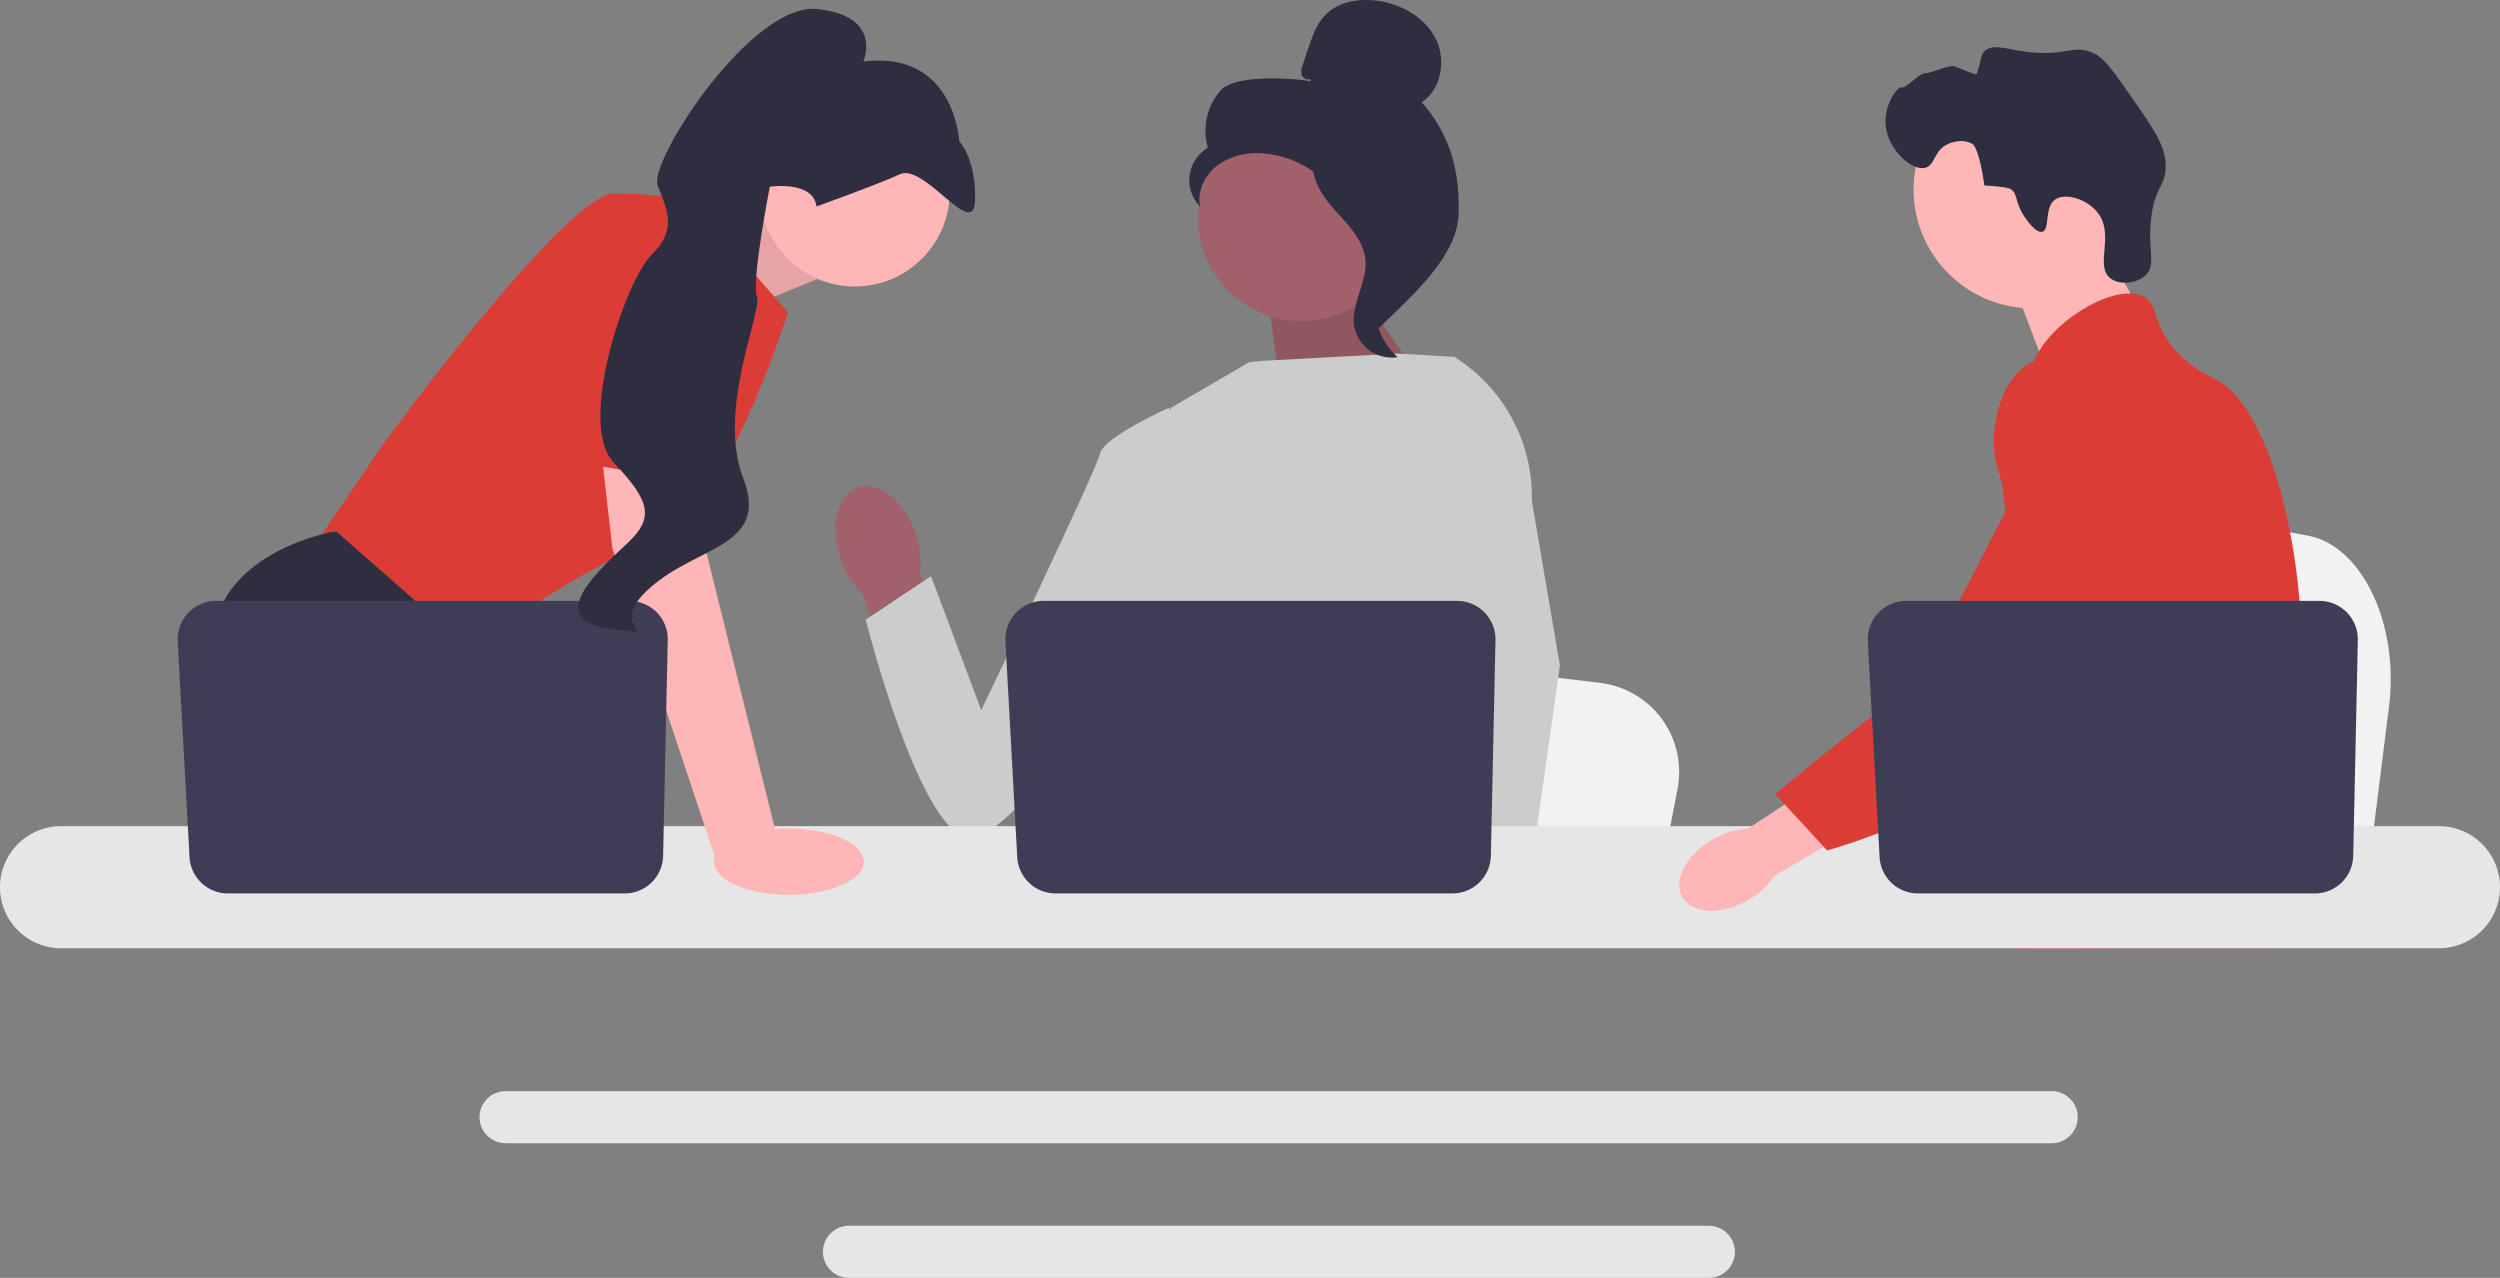
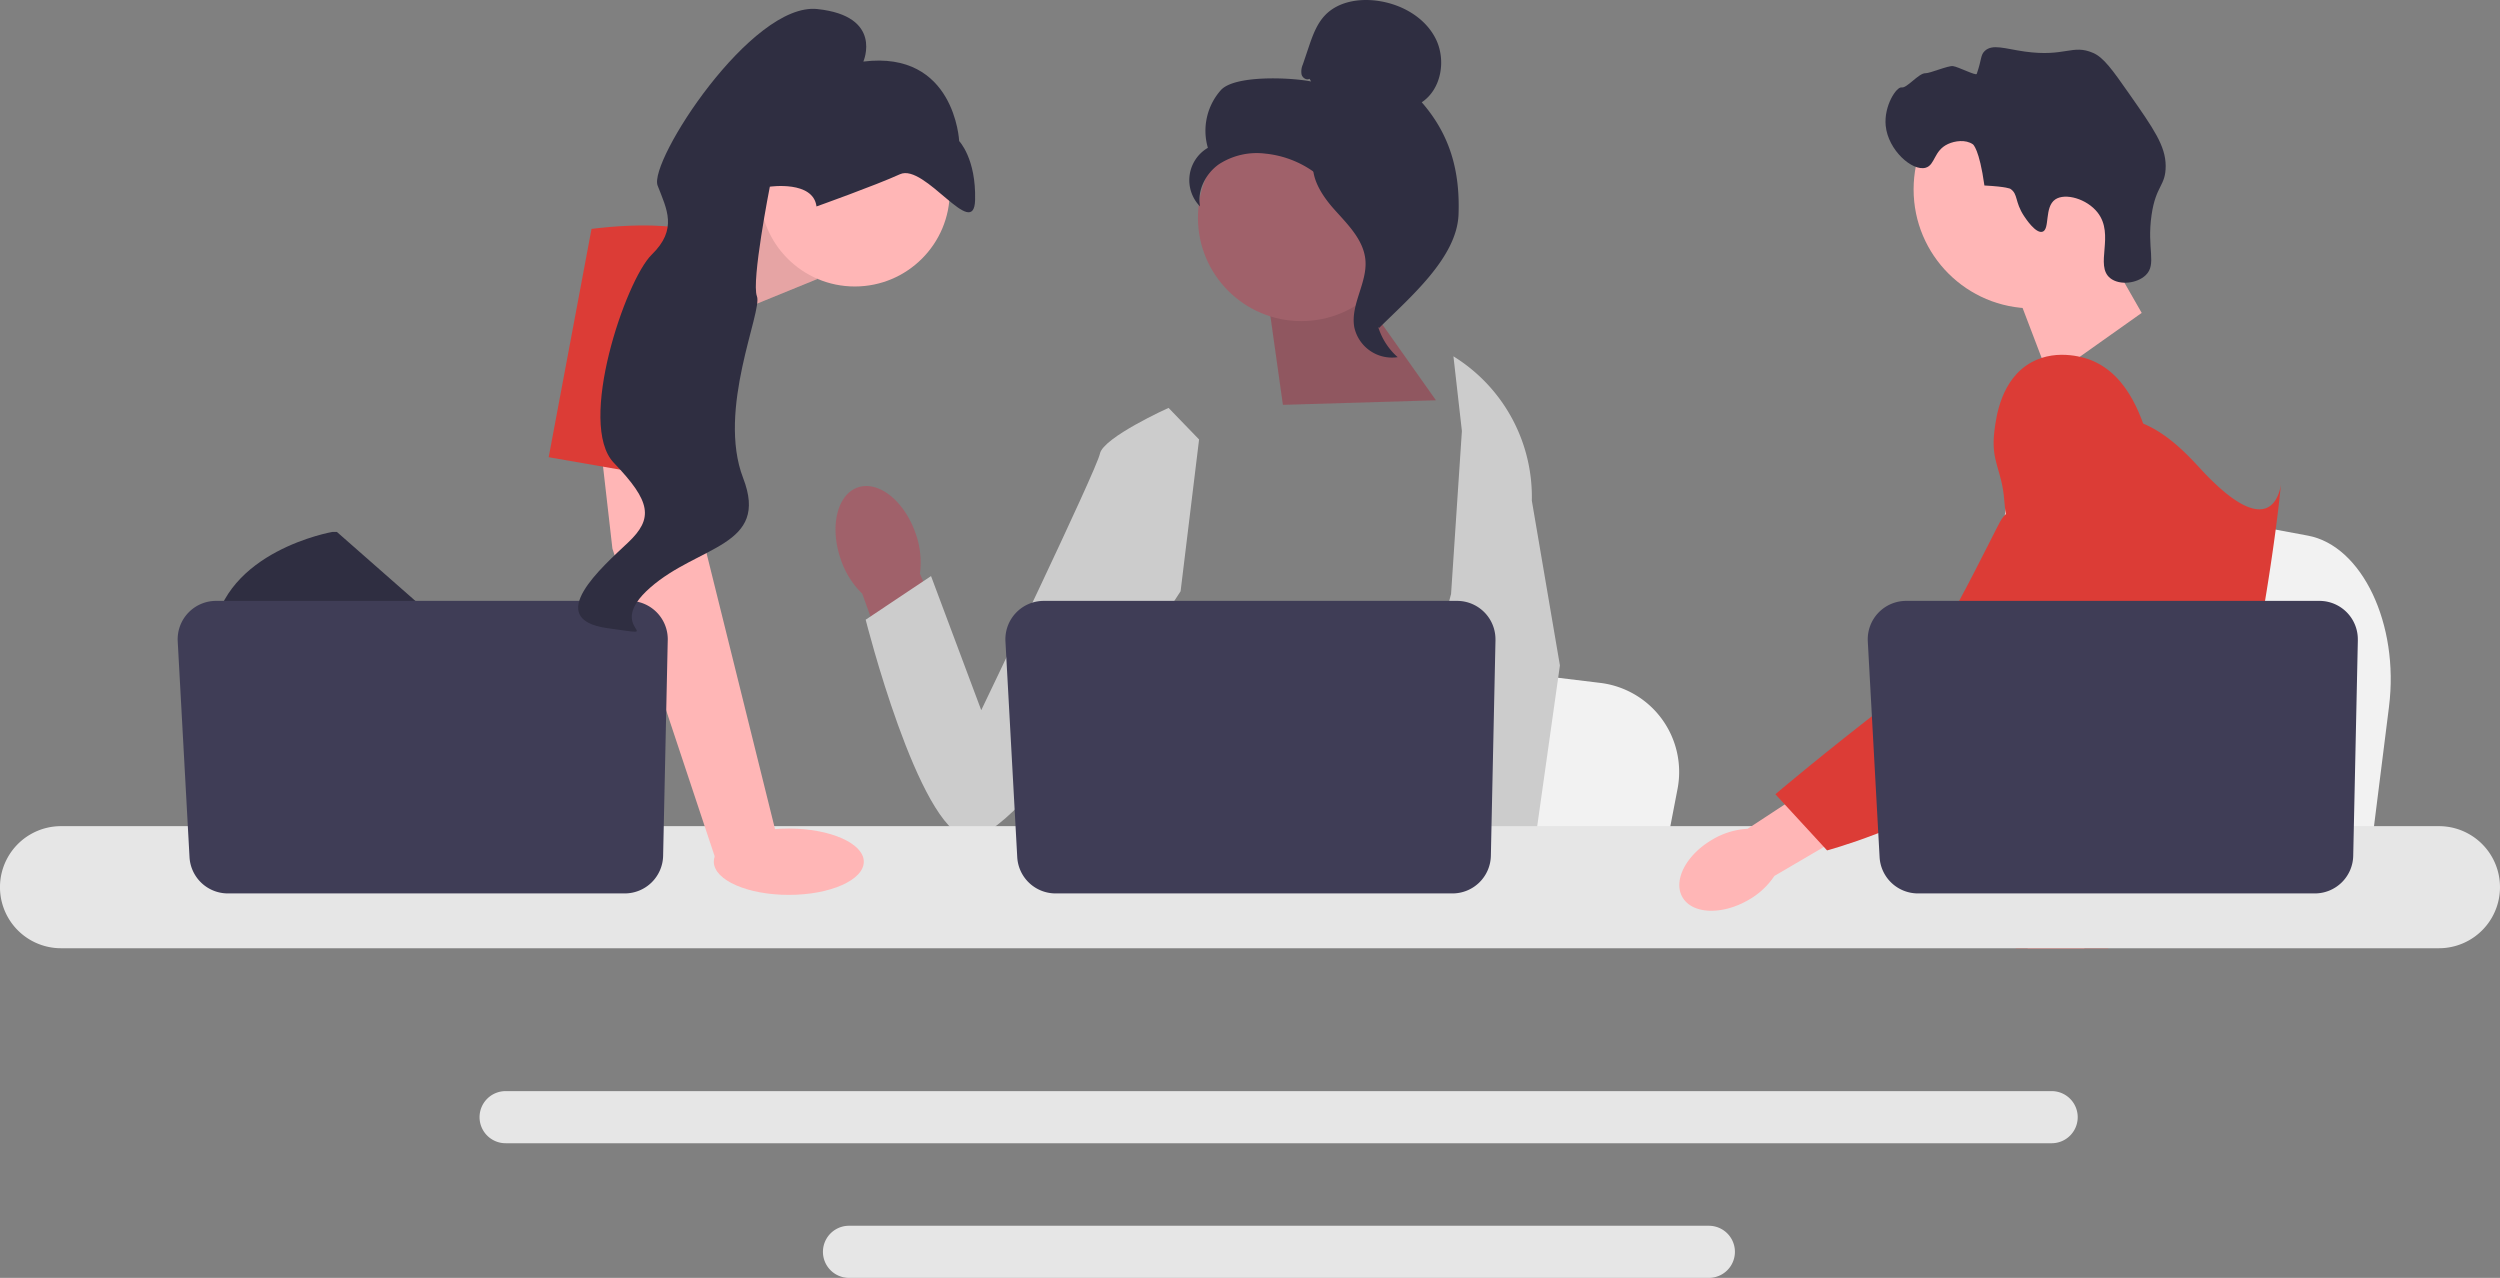
<svg xmlns="http://www.w3.org/2000/svg" width="631.165" height="322.618" viewBox="0 0 631.165 322.618">
  <rect x="0" y="0" width="631.165" height="322.618" fill="#808080" stroke="none" />
  <g id="undraw_engineering_team_a7n2" transform="translate(0 0)">
    <path id="パス_22" data-name="パス 22" d="M788.96,223.586l-1.977,15.744-4.907,39.1H683.5c.77-8.765,1.822-21.38,2.946-35,.111-1.36.227-2.729.338-4.106,2.819-34.233,5.9-72.972,5.9-72.972l12.96,2.414,25.144,4.676,10.246,1.9,27.437,5.109c13.68,2.542,23.09,22.349,20.487,43.125Z" transform="translate(-185.811 -45.225)" fill="#f2f2f2" />
    <path id="パス_23" data-name="パス 23" d="M718.046,79.358l12.123,21.214-23.3,16.512L696.93,91.008Z" transform="translate(-189.463 -21.574)" fill="#ffb6b6" />
    <circle id="楕円形_10" data-name="楕円形 10" cx="30.032" cy="30.032" r="30.032" transform="translate(483.119 17.79)" fill="#ffb6b6" />
    <path id="パス_24" data-name="パス 24" d="M688.717,58.982c-2.385-3.629-1.449-5.527-3.445-6.861,0,0-.8-.537-6.553-.843h0c-1.287-9.265-2.894-10.388-2.894-10.388-1.852-1.295-4.6-.874-6.31-.082-3.616,1.675-3.2,5.293-5.632,5.986-3.364.956-9.484-4.436-10.086-10.608-.492-5.035,2.752-9.926,4.039-9.667s4.33-3.643,5.979-3.583c1.126.041,5.728-1.959,6.966-1.8,1.352.171,5.809,2.5,6,1.966,1.291-3.693.911-4.718,2.007-5.774,1.941-1.872,5.116-.568,10.1.131,10.248,1.44,12.037-1.939,17.289.351,2.653,1.157,4.873,4.277,9.2,10.471,6.058,8.661,9.087,12.992,9.106,18.043.02,5.151-2.475,4.824-3.57,12.45-1.22,8.489,1.372,12.371-1.459,15.128-2.188,2.131-6.636,2.637-8.972.767-4-3.2,1.235-10.931-3.192-16.577-2.718-3.466-8.183-5.008-10.686-3.295-2.831,1.937-1.271,7.623-3.262,8.162-1.7.462-4.2-3.341-4.619-3.973Z" transform="translate(-177.723 -4.447)" fill="#2f2e41" />
-     <path id="パス_25" data-name="パス 25" d="M763.677,200.478c-.838,14.323-4.165,18.844-5.33,35.759-.255,3.714-.407,8.024-.407,13.165,0,1.311.007,2.578.007,3.816a62.9,62.9,0,0,1-.357,7.653,33.721,33.721,0,0,1-1.3,6.189H691.612c-.007-.015-.007-.029-.015-.044a44.944,44.944,0,0,1-.8-4.725q-.087-.721-.153-1.42c-.058-.546-.11-1.085-.16-1.616a41.95,41.95,0,0,0-.86-6.036,15.462,15.462,0,0,0-4.092-7.536,20.632,20.632,0,0,0-2.839-2.417c-.182-.124-.357-.248-.539-.372-2.578-1.77-5.017-3.044-7.129-6.655a1.825,1.825,0,0,1-.094-.16,22.112,22.112,0,0,1-2-4.507,14.687,14.687,0,0,1-.371-8.148c1.872-7,8.8-7.7,14.468-14.782a24.811,24.811,0,0,0,1.791-2.549c2.563-4.165,3.255-7.835,4.07-12.2.131-.706.247-1.405.342-2.082.073-.51.139-1.012.19-1.508a39.677,39.677,0,0,0-.3-10.944c-1.733-10.493-6.845-16.988-3.233-26.4a23.9,23.9,0,0,1,4.369-7.077c3.437-4.027,6.969-6.641,6.357-11.839-.619-5.243-4.595-5.964-5.039-10.544a11.95,11.95,0,0,1,1.951-7.15v-.007c4.544-7.711,15.888-14.811,23.1-14.585a7.237,7.237,0,0,1,3.495.91c3.561,2.1,2.076,6.677,7.53,13.1a29.864,29.864,0,0,0,10.383,7.58c6.9,3.6,12.5,14.206,16.31,27.772.029.1.058.2.087.313a155.313,155.313,0,0,1,4.835,27.932c.349,4.143.553,8.308.6,12.429.037,3.291-.036,6.146-.189,8.687Z" transform="translate(-182.725 -27.661)" fill="#dc3c36" />
    <g id="グループ_23" data-name="グループ 23" transform="translate(505.523 105.437)">
      <path id="パス_26" data-name="パス 26" d="M723.632,303.108l-1.319,3.67-.83,2.3-1.922,5.353-2.228,6.189H703.01l2.4-6.189,1.114-2.883,1.849-4.769,3.1-8.01Z" transform="translate(-696.639 -186.658)" fill="#ffb6b6" />
      <path id="パス_27" data-name="パス 27" d="M764.584,161.568c-.036.474-.087,1-.139,1.566-.567,5.781-1.908,16.128-3.866,27.932-1.034,6.225-2.243,12.859-3.6,19.449-2.927,14.221-6.568,28.223-10.682,37.427a45.647,45.647,0,0,1-2.265,4.485q-.884,1.518-1.857,2.993a87.971,87.971,0,0,1-6.888,9.138c-.095.124-.2.24-.313.364-.393.466-.8.925-1.209,1.383-2,2.25-4.034,4.347-6.007,6.269-2.4,2.345-4.719,4.42-6.794,6.189H697.7l-.095-.044-3.349-1.485s.954-1.121,2.549-3.24c.328-.43.677-.9,1.056-1.42.466-.634.968-1.333,1.507-2.09,1.121-1.587,2.4-3.451,3.764-5.563,2.651-4.085,5.672-9.109,8.724-14.927.35-.677.706-1.362,1.063-2.054.007-.022.022-.044.029-.065.6-1.18,1.2-2.4,1.8-3.634a77.641,77.641,0,0,0,6.925-22.1,86.269,86.269,0,0,0,1.172-15.765,45.475,45.475,0,0,0-2.14-12.626v-.007c-.292-.9-.619-1.791-.991-2.68a35.818,35.818,0,0,0-2.381-4.718c-4.114-6.83-7.456-7.114-10.114-14.556-.786-2.206-2.57-7.186-2.024-12.444v-.007a16.945,16.945,0,0,1,.321-1.959v-.007c.036-.182.087-.371.139-.553a14.786,14.786,0,0,1,2.14-4.719,16.425,16.425,0,0,1,7.289-5.73l.008-.007a20.805,20.805,0,0,1,5.825-1.493c10.638-.946,18.888,8,23.4,12.881a67.459,67.459,0,0,0,4.791,4.755c11.337,10.122,14.446,3.655,15.254.313a11.524,11.524,0,0,0,.226-1.253Z" transform="translate(-694.26 -144.802)" fill="#dc3c36" />
      <path id="パス_28" data-name="パス 28" d="M790.876,167.308a3.164,3.164,0,0,1-.036.364c.014-.11.022-.219.029-.321C790.869,167.33,790.869,167.315,790.876,167.308Z" transform="translate(-720.516 -150.92)" fill="#dc3c36" />
    </g>
    <path id="パス_29" data-name="パス 29" d="M563.285,378.318H172.962a6.579,6.579,0,1,0,0,13.157H563.285a6.579,6.579,0,0,0,0-13.157Z" transform="translate(-45.231 -102.847)" fill="#e6e6e6" />
    <path id="パス_30" data-name="パス 30" d="M509,425H291.915a6.579,6.579,0,0,0,0,13.158H509A6.579,6.579,0,1,0,509,425Z" transform="translate(-77.571 -115.537)" fill="#e6e6e6" />
    <path id="パス_31" data-name="パス 31" d="M235.069,77.41l24.6-10.353,10.552,21.63L244.37,99.238Z" transform="translate(-63.904 -18.23)" fill="#ffb6b6" />
    <path id="パス_32" data-name="パス 32" d="M235.069,77.41l24.6-10.353,10.552,21.63L244.37,99.238Z" transform="translate(-63.904 -18.23)" opacity="0.1" />
-     <path id="パス_33" data-name="パス 33" d="M203.828,69.167,228.1,97.128s-16.882,53.283-33.764,58.032-48.008,27.961-48.008,27.961L107.284,157.8l18.992-27.961s45.9-62.78,58.032-62.78,19.52,2.11,19.52,2.11Z" transform="translate(-29.166 -18.23)" fill="#dc3c36" />
    <path id="パス_34" data-name="パス 34" d="M161.845,283.347H105.353l-3.572-4.774L87.2,259.079,83.845,254.6S71.183,231.383,73.821,210.28s30.071-25.85,30.071-25.85h1.129l33.584,29.512-2,27.465,10.636,17.673,14.608,24.268Z" transform="translate(-19.97 -50.138)" fill="#2f2e41" />
    <path id="パス_35" data-name="パス 35" d="M127.5,311.907H112.356V289.486Z" transform="translate(-30.544 -78.698)" fill="#2f2e41" />
    <path id="パス_36" data-name="パス 36" d="M544.138,260.272l-1.883,9.77L537.58,294.31h-93.9c.733-5.439,1.736-13.268,2.807-21.72.106-.844.216-1.693.322-2.548,2.685-21.245,5.624-45.286,5.624-45.286l12.345,1.5,23.951,2.9,9.76,1.182,26.135,3.171a22.647,22.647,0,0,1,19.514,26.763Z" transform="translate(-120.616 -61.101)" fill="#f2f2f2" />
    <path id="パス_37" data-name="パス 37" d="M745.129,316.861H694.2c.776-.913,1.213-1.44,1.213-1.44l15.268-2.522,31.458-5.191s1.435,3.709,2.991,9.153Z" transform="translate(-188.72 -83.651)" fill="#2f2e41" />
    <path id="パス_38" data-name="パス 38" d="M459.752,95.766,481.9,127.089l-38.635,1.154-4.147-29.437Z" transform="translate(-119.376 -26.034)" fill="#a0616a" />
    <path id="パス_39" data-name="パス 39" d="M459.752,95.766,481.9,127.089l-38.635,1.154-4.147-29.437Z" transform="translate(-119.376 -26.034)" opacity="0.1" />
    <path id="uuid-ae755ff6-bb09-410e-86b1-7d1b81a37005-83" d="M309.9,180.443c-2.842-8.2-9.376-13.377-14.593-11.568s-7.141,9.921-4.3,18.122a21.714,21.714,0,0,0,5.435,8.7l12.48,34.584,16.1-6.2-14.013-33.436A21.717,21.717,0,0,0,309.9,180.443Z" transform="translate(-78.755 -45.811)" fill="#a0616a" />
-     <path id="パス_40" data-name="パス 40" d="M484.25,152l-.03,31.923-2.97,11.791-6.109,24.252-4.447,22.305-3.313,16.618L466.2,264.82q-1.337.894-2.664,1.715H386.368a59.358,59.358,0,0,1-6.837-4.679,26.018,26.018,0,0,0,2.6-2.97c2.342-3.091,5.175-8.156,3.44-12.994a8.769,8.769,0,0,1-.348-3.624c.707-9.085,10.235-24.447,10.235-24.447l-1.973-22.8-.865-9.992,6.1-48.72L418.6,124.748l3.433-.332,33.885-1.831,14.005.807.638.174L484.25,152Z" transform="translate(-103.177 -33.325)" fill="#ccc" />
    <g id="グループ_24" data-name="グループ 24" transform="translate(359.603 89.95)">
      <path id="パス_41" data-name="パス 41" d="M518.828,316.926H501.945l-.744-7.65-.016-.153,4.779-.327,12.435-.849.216,4.579.169,3.514Z" transform="translate(-495.852 -173.667)" fill="#ffb6b6" />
      <path id="パス_42" data-name="パス 42" d="M520.992,159.972l7.092,41.609L522.3,242.524l-.9,6.373L519.8,260.15l-.491,3.461.016.375.121,2.807H499.4l-.739-7.65-.063-.686-1.509-15.668-.026-.264-3.2-33.226,6.278-24.014.464-1.767v-.005l2.731-41.118-2.116-18.686-.021-.174c.042.026.079.053.121.079.111.069.222.137.327.211a41.723,41.723,0,0,1,19.346,36.148Z" transform="translate(-493.861 -123.533)" fill="#ccc" />
    </g>
    <path id="パス_43" data-name="パス 43" d="M384.322,149.4l-7.709-7.974s-16.5,7.44-17.326,11.567-29.961,64.751-29.961,64.751l-12.677-33.858-16.5,11.017s13.241,52.566,25.623,55.034,53.884-62.217,53.884-62.217l4.666-38.321Z" transform="translate(-81.596 -38.448)" fill="#ccc" />
    <path id="パス_44" data-name="パス 44" d="M615.75,286.447H15.408a15.411,15.411,0,0,0,0,30.823H615.75a15.411,15.411,0,1,0,0-30.823Z" transform="translate(0 -77.872)" fill="#e6e6e6" />
    <path id="パス_45" data-name="パス 45" d="M472.328,218.243,471.16,272.71a9.7,9.7,0,0,1-9.693,9.488h-100.2a9.7,9.7,0,0,1-9.681-9.166l-2.978-54.467a9.7,9.7,0,0,1,9.681-10.225h104.34a9.7,9.7,0,0,1,9.693,9.9Z" transform="translate(-94.768 -56.638)" fill="#3f3d56" />
    <circle id="楕円形_11" data-name="楕円形 11" cx="23.972" cy="23.972" r="23.972" transform="translate(191.84 24.384)" fill="#ffb6b6" />
    <path id="パス_46" data-name="パス 46" d="M232.092,150.975l2.638,28.488,17.937,72.276-15.5,5.431L210.99,178.408l-3.616-31.653Z" transform="translate(-56.375 -39.896)" fill="#ffb6b6" />
    <path id="パス_47" data-name="パス 47" d="M185.328,218.243l-1.167,54.467a9.7,9.7,0,0,1-9.693,9.488H74.273a9.7,9.7,0,0,1-9.681-9.166l-2.978-54.467A9.7,9.7,0,0,1,71.3,208.339h104.34a9.7,9.7,0,0,1,9.693,9.9Z" transform="translate(-16.746 -56.638)" fill="#3f3d56" />
    <ellipse id="楕円形_12" data-name="楕円形 12" cx="18.932" cy="8.374" rx="18.932" ry="8.374" transform="translate(180.216 209.18)" fill="#ffb6b6" />
    <path id="パス_48" data-name="パス 48" d="M190.242,136.683l10.815-57.639s30.071-4.22,31.126,5.8-.754,59.01-.754,59.01l-41.187-7.175Z" transform="translate(-51.718 -21.249)" fill="#dc3c36" />
    <path id="パス_49" data-name="パス 49" d="M260.629,52.957s14.829-5.292,21.084-8.14,18.682,17.014,18.959,6.525-4.018-14.889-4.018-14.889-1.072-22.948-24.191-20.079c0,0,5.085-11.481-11.607-13.256s-42.662,38.534-40.336,44.558,5.114,11-1.485,17.445-18.954,42.793-9.553,52.575,10.017,14.027,3.577,20.112-21.665,19.318-5.2,21.615-1.506.581,10.766-10.213,30.18-10.354,23.493-27.673,4.93-42.137,3.477-45.9,3.257-27.673,3.257-27.673,10.962-1.611,11.782,4.995Z" transform="translate(-54.494 -0.832)" fill="#2f2e41" />
    <g id="グループ_25" data-name="グループ 25" transform="translate(300.262 0)">
      <circle id="楕円形_13" data-name="楕円形 13" cx="26.095" cy="26.095" r="26.095" transform="translate(2.176 28.879)" fill="#a0616a" />
      <path id="パス_50" data-name="パス 50" d="M442.718,19.891c-.755.441-1.767-.226-2.009-1.066a4.371,4.371,0,0,1,.32-2.561l1.408-4.17c1-2.958,2.058-6.019,4.221-8.27C449.922.427,455.11-.438,459.78.189c6,.8,11.914,4.051,14.7,9.421s1.6,12.863-3.437,16.213c7.181,8.231,9.684,17.4,9.289,28.319S468.043,75.1,460.286,82.793c-1.732-1.05-3.307-5.971-2.355-7.759s-.412-3.859.768-5.506,2.167.975.974-.662c-.753-1.033,2.185-3.41,1.066-4.029-5.411-2.991-7.211-9.736-10.61-14.9a25.387,25.387,0,0,0-18.54-11.149,17.532,17.532,0,0,0-11.763,2.687c-3.353,2.375-5.523,6.618-4.746,10.652a9.46,9.46,0,0,1,1.968-14.807,15.454,15.454,0,0,1,3.281-14.567c3.5-3.855,17.68-3.2,22.784-2.184l-.395-.677Z" transform="translate(-412.364 0)" fill="#2f2e41" />
      <path id="パス_51" data-name="パス 51" d="M455.14,53.475c6.761.73,11.642,6.586,15.764,11.994,2.376,3.117,4.864,6.56,4.8,10.479-.06,3.962-2.709,7.361-3.976,11.115a16.752,16.752,0,0,0,4.874,17.645,9.732,9.732,0,0,1-10.97-7.609c-.978-5.684,3.331-11.17,2.82-16.915-.449-5.061-4.438-8.957-7.829-12.741s-6.575-8.806-5.016-13.642l-.473-.327Z" transform="translate(-423.993 -14.537)" fill="#2f2e41" />
    </g>
    <g id="グループ_26" data-name="グループ 26" transform="translate(423.972 89.574)">
      <path id="uuid-aec20554-f6ec-4c5b-9d97-717cd04239bf-84" d="M590.77,283.407c-6.7,3.809-10.159,10.352-7.735,14.613s9.818,4.627,16.516.816a19.28,19.28,0,0,0,6.712-6.153l28.17-16.5-8.023-13.054-26.919,17.649a19.28,19.28,0,0,0-8.722,2.626Z" transform="translate(-582.262 -161.108)" fill="#ffb6b6" />
      <path id="パス_52" data-name="パス 52" d="M695.2,124.345c-.842-.334-8.228-3.131-14.972.562-7.746,4.242-8.943,13.927-9.362,17.324-.969,7.847,1.886,9.605,2.489,17.549,1.128,14.862,4.1-2.093-.648,4.691-1.644,2.348-18.435,38.736-27.695,45.863-18.01,13.862-29.446,23.624-29.446,23.624l13.056,14.182s20.631-5.5,38.866-17.337c18.7-12.145,28.057-18.218,35.293-30.1.623-1.023,15.532-26.341,7.525-54.338-1.826-6.386-5.173-18.086-15.107-22.023Z" transform="translate(-591.317 -123.017)" fill="#dc3c36" />
    </g>
    <path id="パス_53" data-name="パス 53" d="M771.328,218.243,770.16,272.71a9.7,9.7,0,0,1-9.693,9.488h-100.2a9.7,9.7,0,0,1-9.681-9.166l-2.978-54.467a9.7,9.7,0,0,1,9.681-10.225h104.34a9.7,9.7,0,0,1,9.693,9.9Z" transform="translate(-176.052 -56.638)" fill="#3f3d56" />
  </g>
</svg>